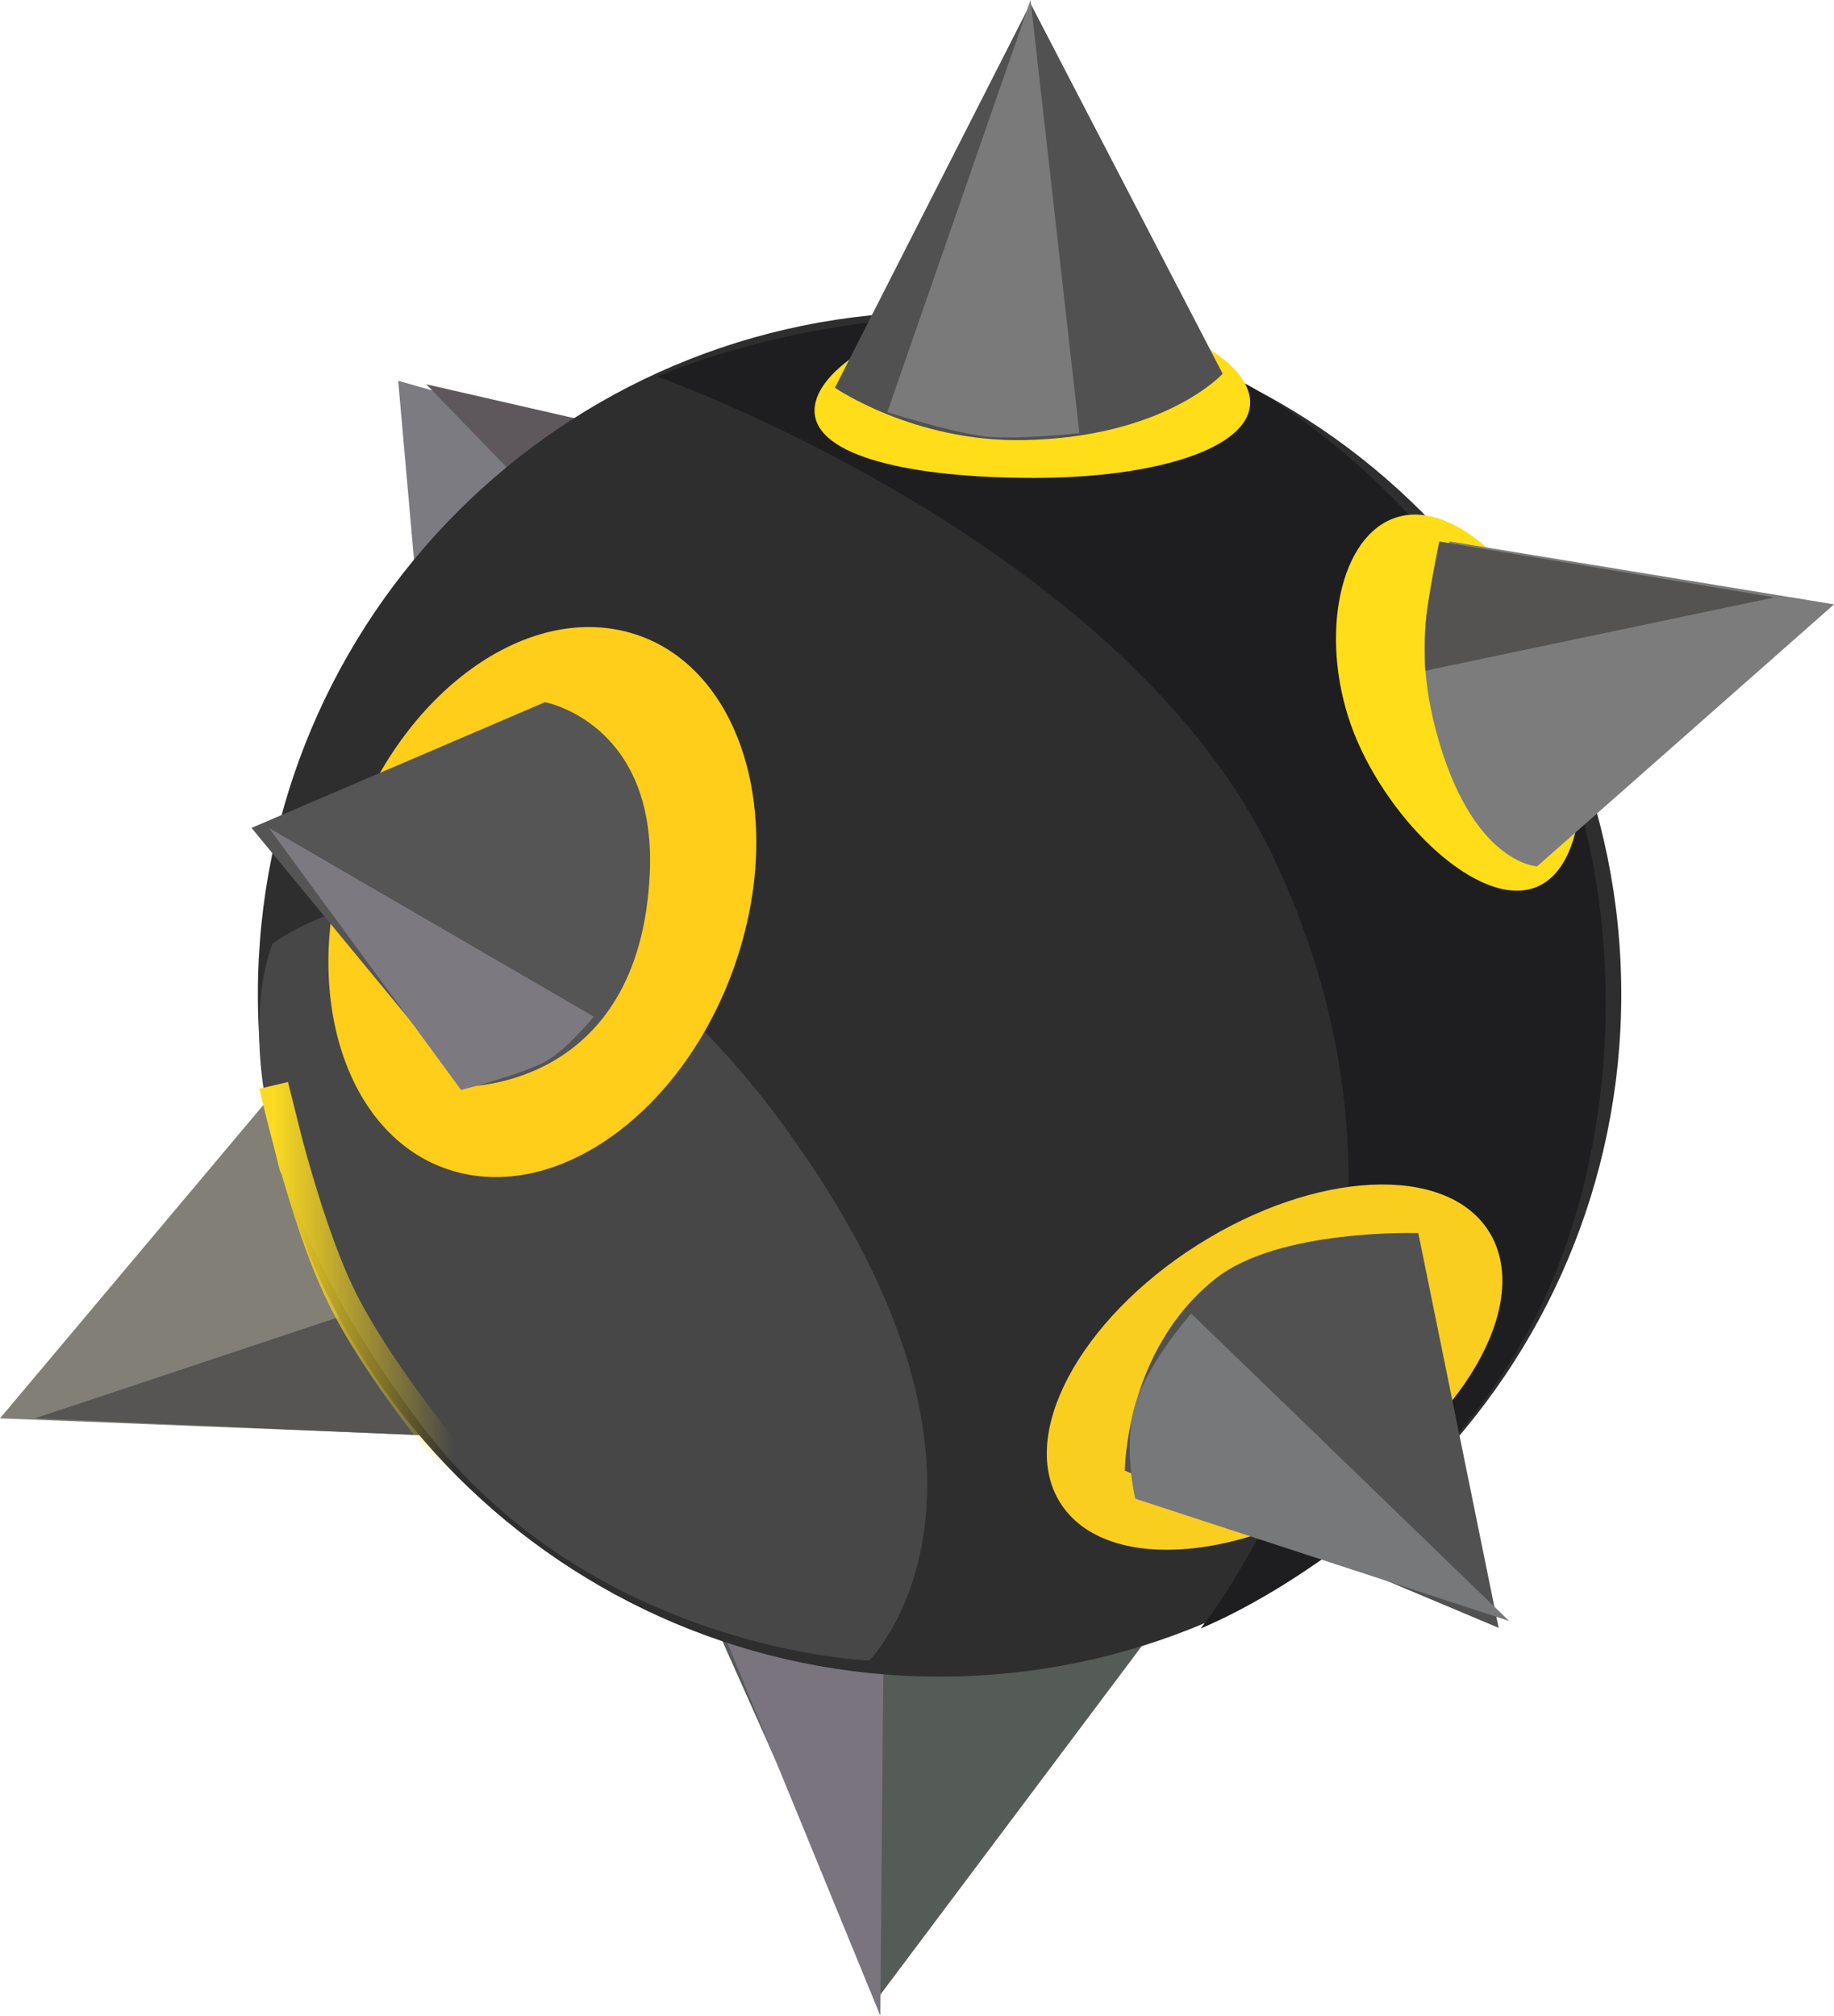
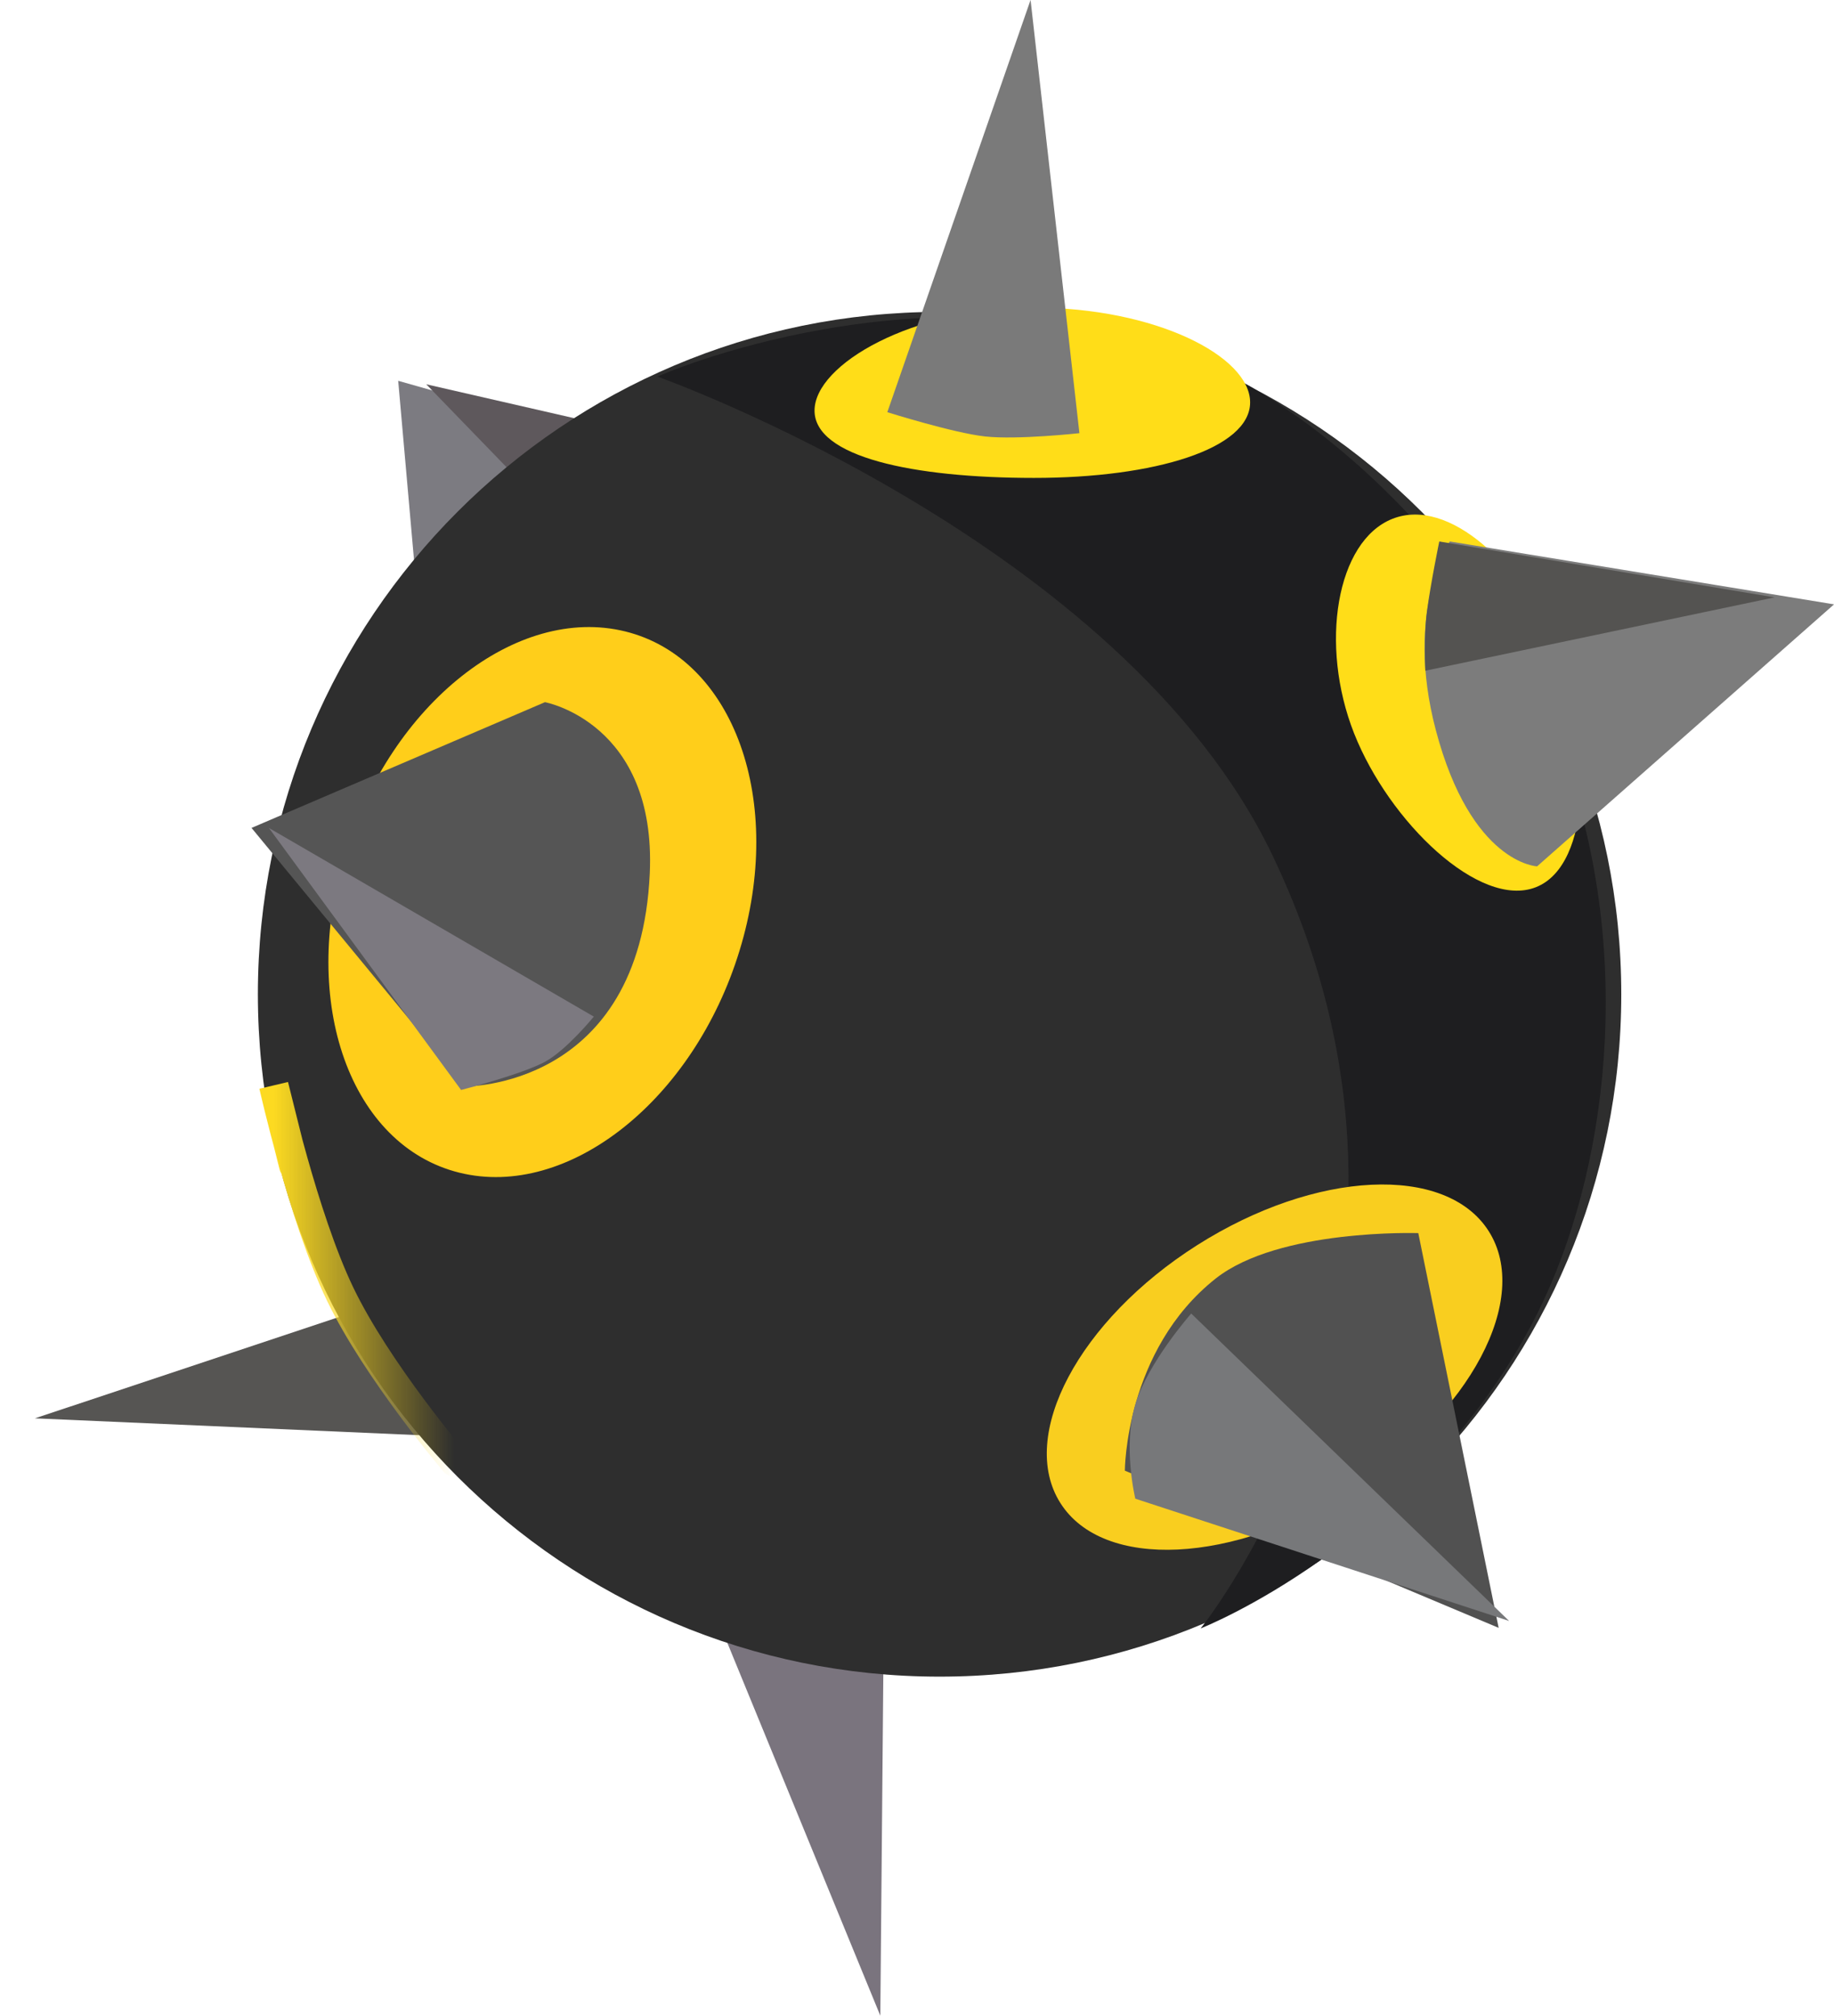
<svg xmlns="http://www.w3.org/2000/svg" version="1.1" width="31.2" height="34.29" viewBox="0,0,31.2,34.29">
  <defs>
    <linearGradient x1="229.058" y1="184.523" x2="232.135" y2="184.523" gradientUnits="userSpaceOnUse" id="color-1">
      <stop offset="0" stop-color="#fcda21" />
      <stop offset="1" stop-color="#fcda21" stop-opacity="0" />
    </linearGradient>
  </defs>
  <g transform="translate(-224.4,-162.855)">
    <g data-paper-data="{&quot;isPaintingLayer&quot;:true}" fill-rule="nonzero" stroke-linejoin="miter" stroke-miterlimit="10" stroke-dasharray="" stroke-dashoffset="0" style="mix-blend-mode: normal">
-       <path d="M236.642,190.667c0,0 2.348,0.145 3.505,0.251c1.217,0.112 3.686,-0.073 3.686,-0.073l-4.457,5.943z" fill="#555b57" stroke="#000000" stroke-width="0" stroke-linecap="round" />
      <path d="M239.376,197.145l-2.853,-6.953l2.912,0.238z" fill="#7a747e" stroke="#000000" stroke-width="0" stroke-linecap="round" />
-       <path d="M224.4,186.983l4.695,-5.586c0,0 0.679,1.883 1.307,3.09c0.628,1.208 1.486,2.793 1.486,2.793z" fill="#827f76" stroke="#000000" stroke-width="0" stroke-linecap="round" />
      <path d="M224.994,186.983l5.527,-1.842l1.248,2.139z" fill="#565553" stroke="#000000" stroke-width="0" stroke-linecap="round" />
      <path d="M231.531,173.374l-0.357,-4.041l3.566,1.01z" fill="#7c7b81" stroke="#000000" stroke-width="0" stroke-linecap="round" />
      <path d="M233.493,171.294l-1.842,-1.902l2.853,0.654z" fill="#5e585c" stroke="#000000" stroke-width="0" stroke-linecap="round" />
      <path d="M240.384,168.161c6.405,0 11.597,5.197 11.597,11.608c0,6.411 -5.192,11.608 -11.597,11.608c-6.405,0 -11.597,-5.197 -11.597,-11.608c0,-6.411 5.192,-11.608 11.597,-11.608z" fill="#2e2e2e" stroke="#434343" stroke-width="0" stroke-linecap="butt" />
-       <path d="M237.78,182.07c4.38,6.04 1.409,9.033 1.409,9.033c0,0 -4.718,-0.158 -7.626,-4.012c-3.875,-5.135 -2.528,-8.181 -2.528,-8.181c0,0 4.14,-3.19 8.745,3.159z" fill="#474747" stroke="none" stroke-width="0" stroke-linecap="butt" />
      <path d="M244.825,190.557c0,0 4.734,-5.828 1.216,-13.164c-2.553,-5.322 -10.457,-8.132 -10.457,-8.132c0,0 4.539,-2.029 9.01,-0.346c2.568,0.967 5.531,4.056 6.535,7.17c1.09,3.382 0.55,7.024 -0.688,9.33c-1.999,3.726 -5.616,5.142 -5.616,5.142z" fill="#1e1e20" stroke="#000000" stroke-width="0" stroke-linecap="round" />
      <path d="M241.989,168.088c2.061,0 3.678,0.825 3.678,1.612c0,0.787 -1.617,1.285 -3.678,1.285c-2.061,0 -3.732,-0.358 -3.732,-1.145c0,-0.787 1.671,-1.752 3.732,-1.752z" fill="#ffdd18" stroke="none" stroke-width="0" stroke-linecap="butt" />
      <path d="M235.038,173.597c1.852,0.458 2.722,2.891 1.942,5.433c-0.779,2.542 -2.913,4.232 -4.765,3.774c-1.852,-0.458 -2.722,-2.891 -1.942,-5.433c0.779,-2.542 2.913,-4.232 4.765,-3.774z" fill="#ffce1a" stroke="none" stroke-width="0" stroke-linecap="butt" />
      <path d="M244.766,184.037c2.012,-1.277 4.233,-1.384 4.96,-0.238c0.728,1.146 -0.314,3.11 -2.326,4.388c-2.012,1.277 -4.233,1.384 -4.96,0.238c-0.728,-1.146 0.314,-3.11 2.326,-4.388z" fill="#f9ce1f" stroke="none" stroke-width="0" stroke-linecap="butt" />
      <path d="M248.088,171.681c0.955,-0.378 2.212,0.776 2.808,2.283c0.595,1.506 0.59,3.606 -0.366,3.983c-0.955,0.378 -2.498,-1.11 -3.094,-2.616c-0.595,-1.506 -0.303,-3.272 0.652,-3.65z" fill="#ffdd18" stroke="none" stroke-width="0" stroke-linecap="butt" />
      <path d="M233.671,174.8c0,0 1.899,0.35 1.783,2.912c-0.166,3.675 -3.15,3.625 -3.15,3.625l-3.625,-4.398z" fill="#555555" stroke="#000000" stroke-width="0" stroke-linecap="round" />
      <path d="M233.68,180.913c-0.387,0.214 -1.436,0.484 -1.436,0.484l-3.269,-4.457l5.527,3.209c0,0 -0.458,0.563 -0.823,0.764z" fill="#7c7980" stroke="#000000" stroke-width="0" stroke-linecap="round" />
      <path d="M250.549,177.593c0,0 -1.122,-0.042 -1.723,-2.318c-0.541,-2.046 0.238,-3.209 0.238,-3.209l6.537,1.07z" fill="#7c7c7c" stroke="#000000" stroke-width="0" stroke-linecap="round" />
      <path d="M243.536,187.874c0,0 0.002,-2.048 1.545,-3.269c1.077,-0.852 3.447,-0.773 3.447,-0.773l1.367,6.715l-6.359,-2.674z" fill="#515151" stroke="#000000" stroke-width="0" stroke-linecap="round" />
      <path d="M248.674,173.266c0.064,-0.489 0.211,-1.2 0.211,-1.2l5.705,0.951l-5.943,1.248c0,0 -0.026,-0.592 0.027,-0.999z" fill="#545351" stroke="#000000" stroke-width="0" stroke-linecap="round" />
-       <path d="M241.931,162.914l3.269,6.299c0,0 -0.984,1.085 -3.387,1.129c-1.87,0.034 -3.209,-0.891 -3.209,-0.891z" fill="#515151" stroke="#000000" stroke-width="0" stroke-linecap="round" />
      <path d="M242.763,170.224c0,0 -1.055,0.116 -1.604,0.056c-0.54,-0.059 -1.664,-0.413 -1.664,-0.413l2.437,-7.013z" fill="#7a7a7a" stroke="#000000" stroke-width="0" stroke-linecap="round" />
      <path d="M243.714,188.35c0,0 -0.216,-0.89 0,-1.605c0.216,-0.715 0.951,-1.545 0.951,-1.545l5.408,5.23z" fill="#77787a" stroke="#000000" stroke-width="0" stroke-linecap="round" />
      <path d="M232.135,187.726c0,0 -1.321,-1.551 -1.95,-2.86c-0.629,-1.308 -1.128,-3.544 -1.128,-3.544l0.341,1.364" fill="none" stroke="url(#color-1)" stroke-width="0.5" stroke-linecap="round" />
    </g>
  </g>
</svg>